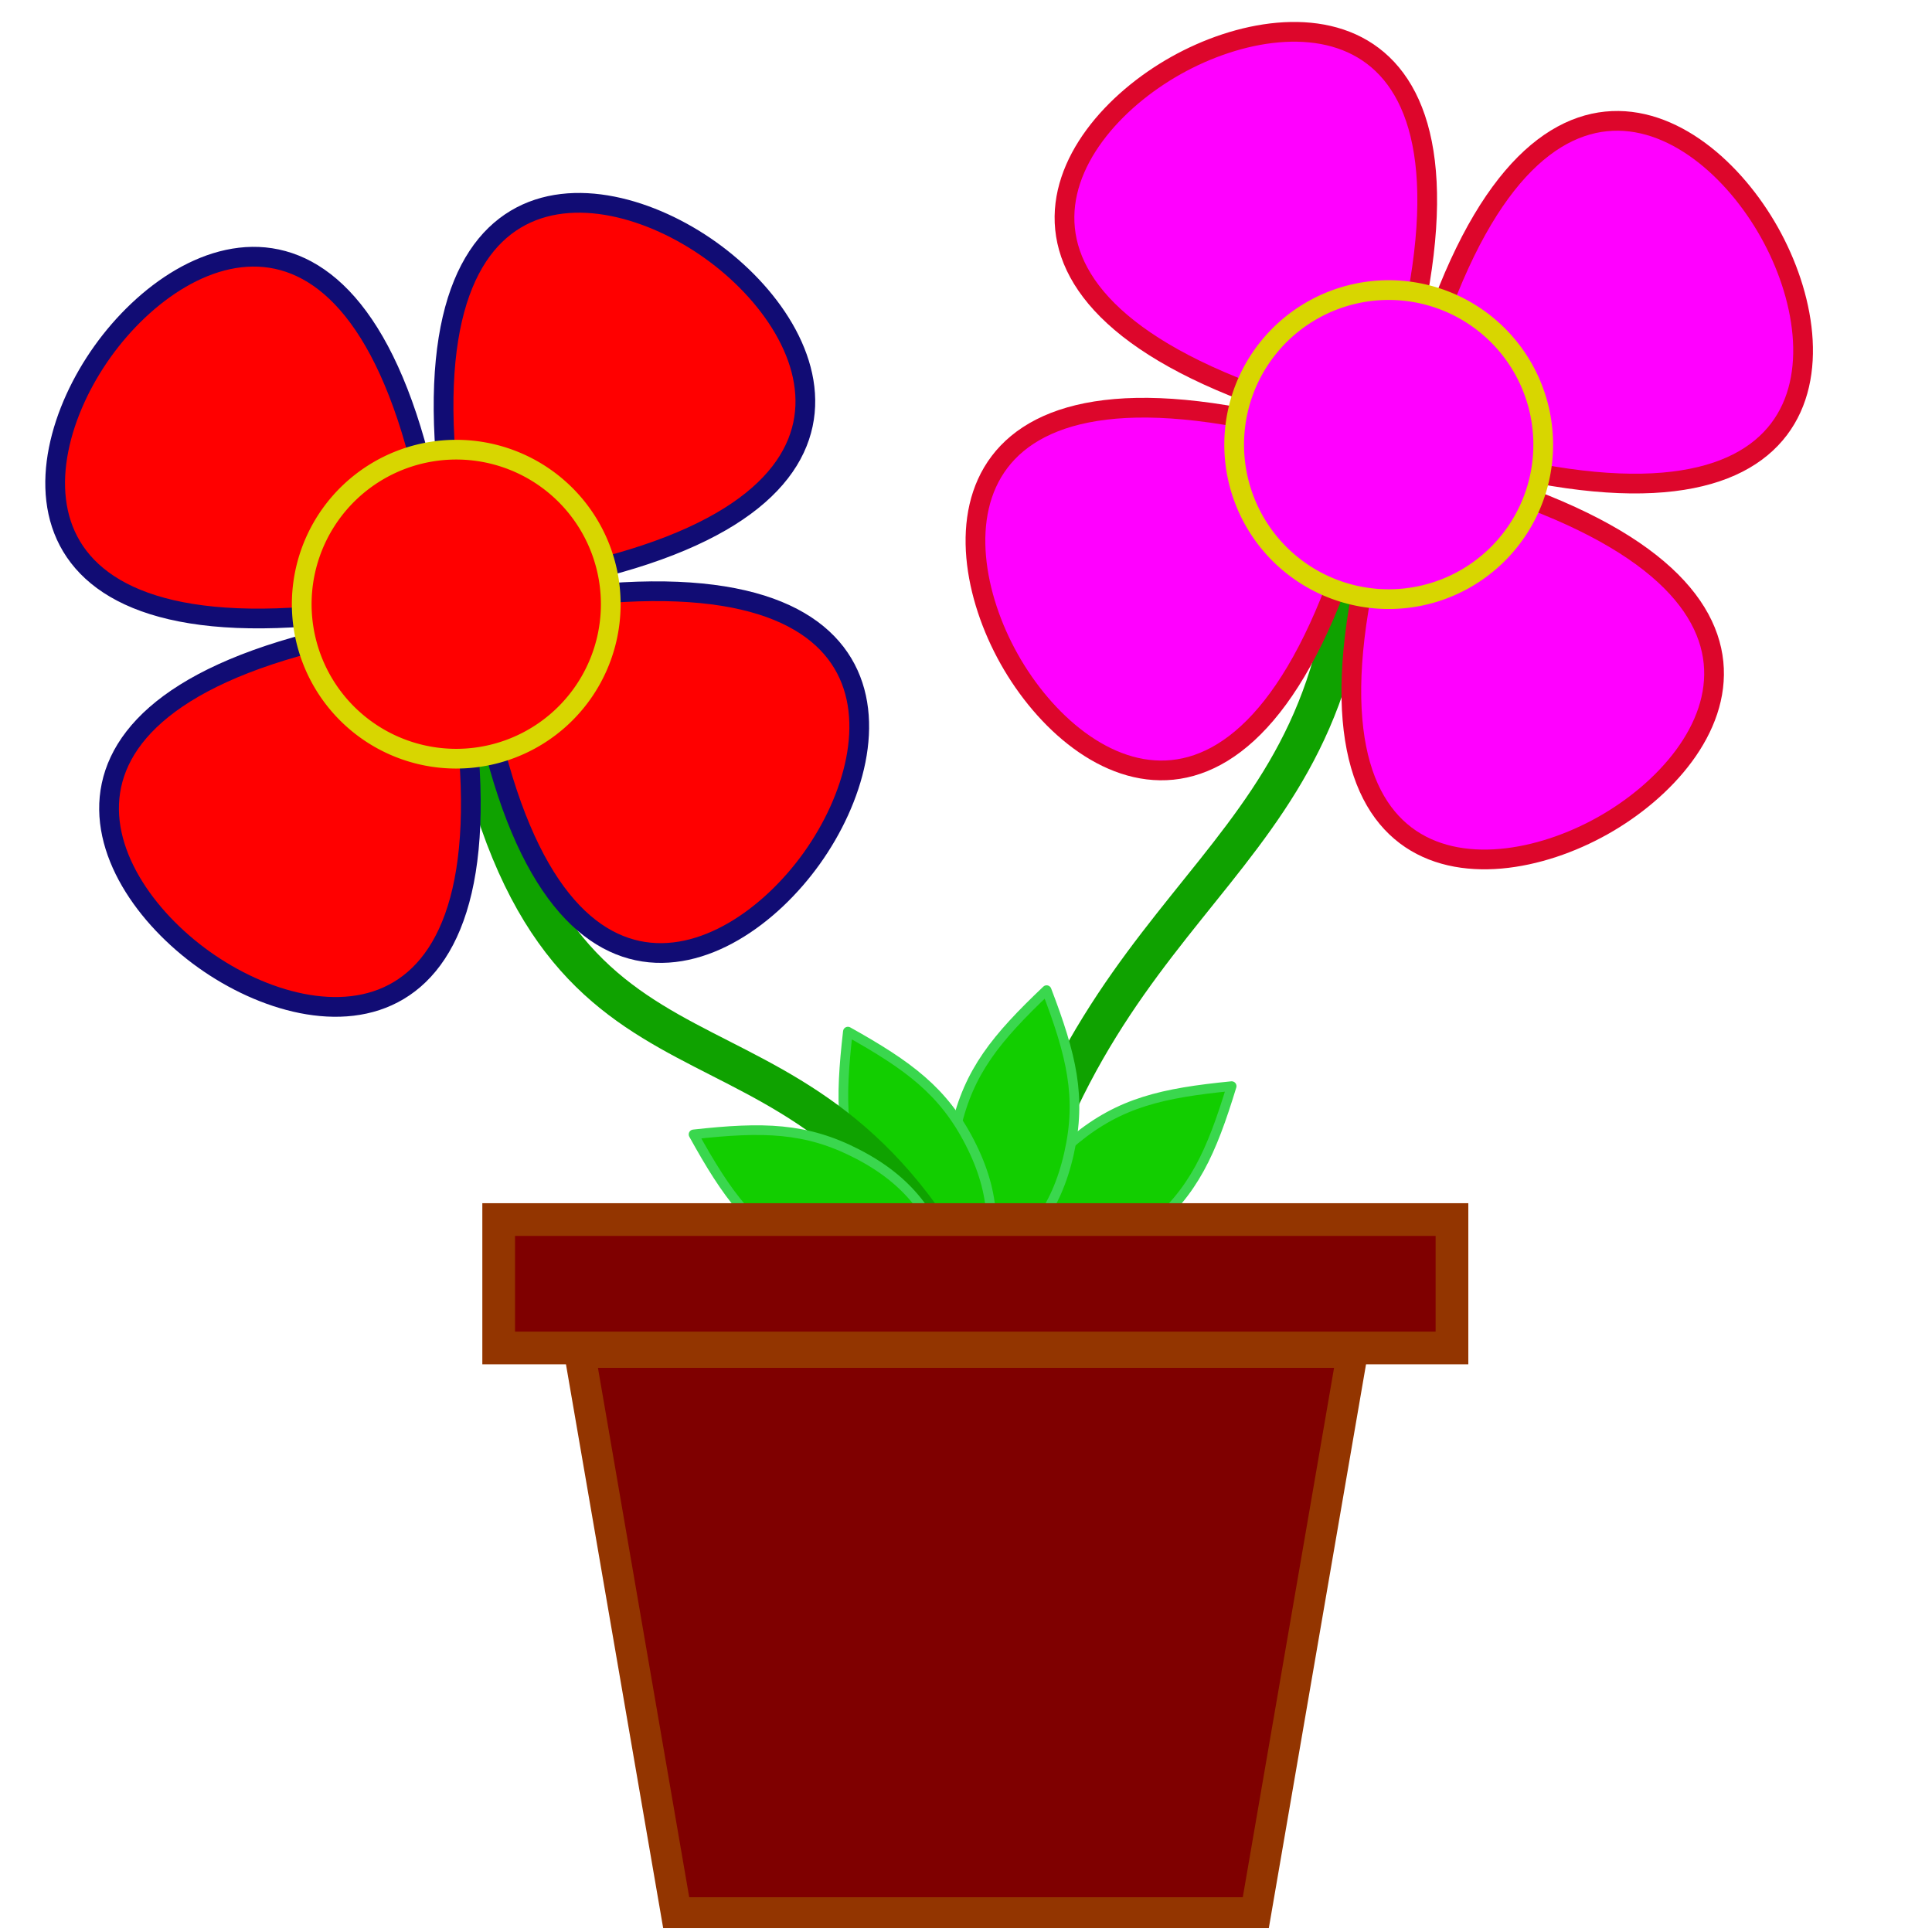
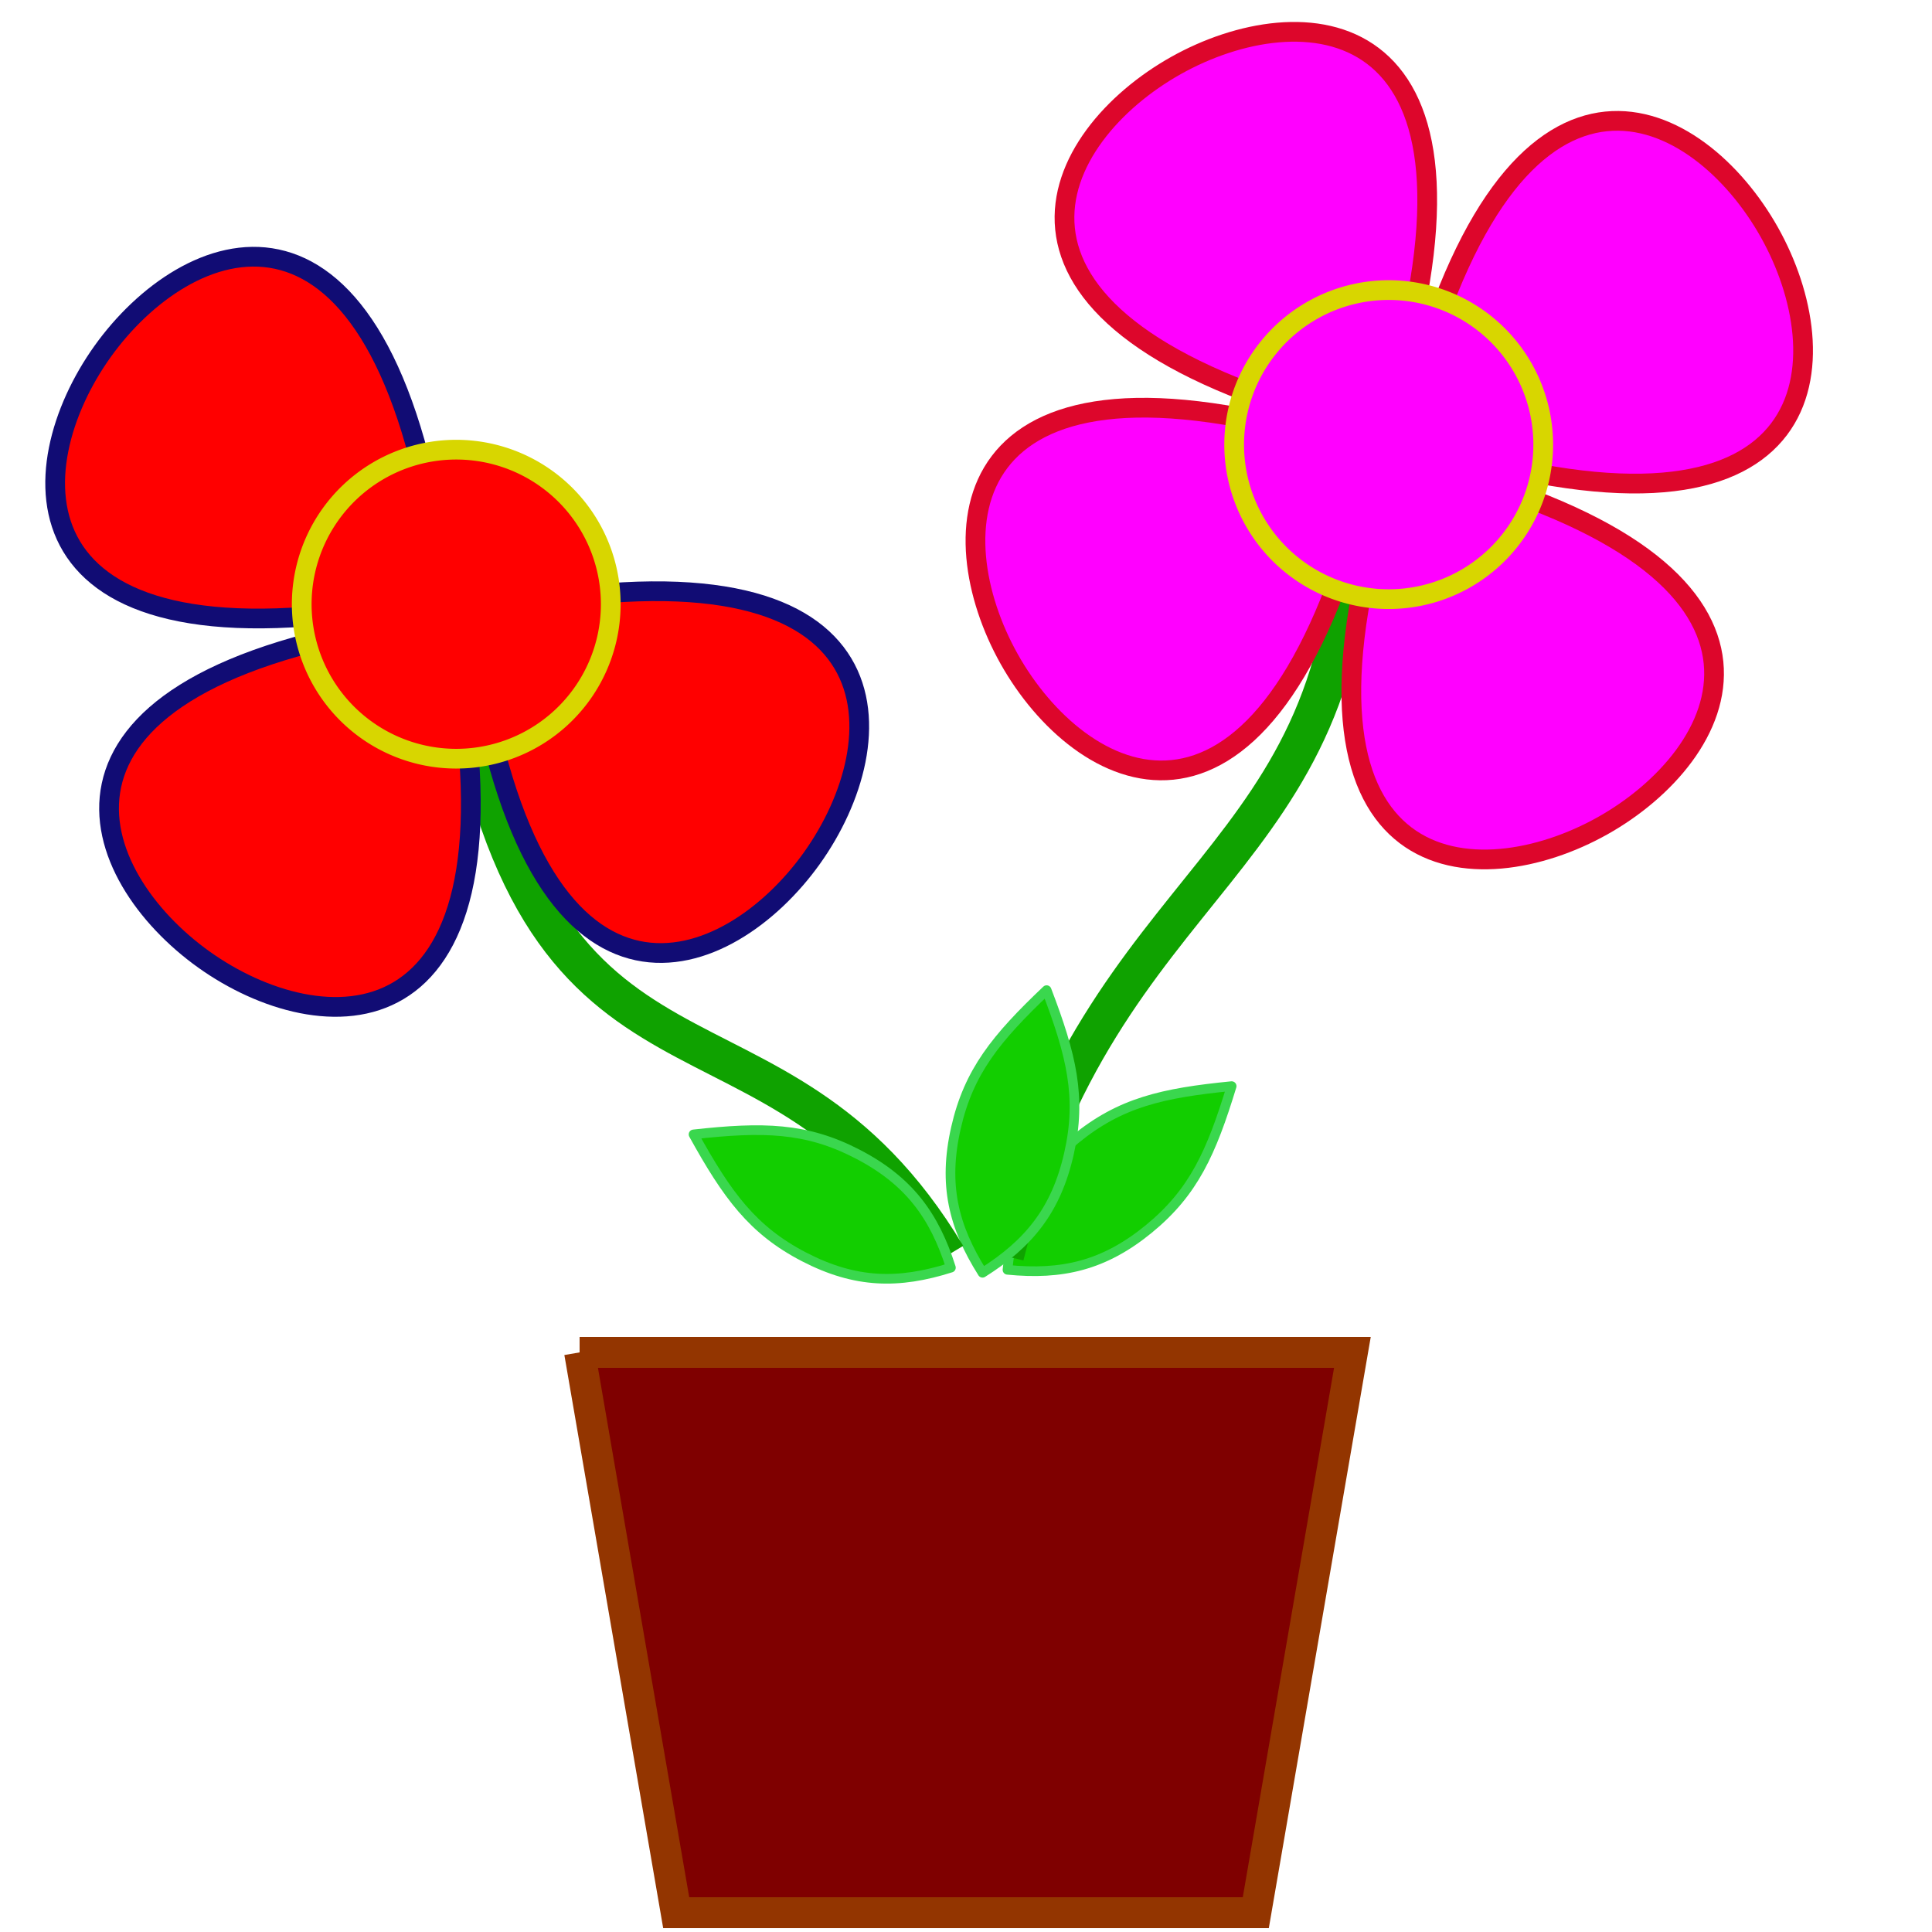
<svg xmlns="http://www.w3.org/2000/svg" width="354.331" height="354.331">
  <title>flower7</title>
  <defs>
    <linearGradient id="linearGradient12163">
      <stop stop-color="white" id="stop12165" offset="0" />
      <stop stop-color="yellow" id="stop12167" offset="1" />
    </linearGradient>
  </defs>
  <g>
    <title>Layer 1</title>
    <g externalResourcesRequired="false" id="layer1">
      <path fill="#12ce00" fill-rule="evenodd" stroke="#3ad74e" stroke-width="1.772" stroke-linejoin="round" stroke-miterlimit="4" id="path21269" d="m184.775,232.885c0.99,-9.973 4.225,-17.205 12.448,-23.943c8.222,-6.737 15.949,-8.488 28.663,-9.744c-3.731,12.219 -6.966,19.451 -15.188,26.188c-8.222,6.737 -15.949,8.488 -25.922,7.498z" />
      <path fill="none" fill-opacity="0.75" fill-rule="evenodd" stroke="#0fa200" stroke-width="7.087" stroke-miterlimit="4" id="path12173" d="m184.252,230.315c17.717,-70.866 63.78,-70.866 63.78,-138.189" />
      <g transform="matrix(0.983 0.276 -0.276 0.983 154.589 -96.71)" id="g11270">
        <path fill="#ff00ff" fill-rule="evenodd" stroke="#dd062b" stroke-width="3.543" stroke-miterlimit="4" d="m154.134,139.961c69.094,0 61.122,-35.433 42.963,-53.593c-18.159,-18.159 -53.593,-26.132 -53.593,42.963c0,1.772 3.1,6.644 3.543,7.087c0.443,0.443 5.315,3.543 7.087,3.543z" id="path10369" />
        <path fill="#ff00ff" fill-rule="evenodd" stroke="#dd062b" stroke-width="3.543" stroke-miterlimit="4" id="path11260" d="m143.504,154.134c0,69.094 35.433,61.122 53.593,42.963c18.159,-18.159 26.132,-53.593 -42.963,-53.593c-1.772,0 -6.644,3.1 -7.087,3.543c-0.443,0.443 -3.543,5.315 -3.543,7.087z" />
        <path fill="#ff00ff" fill-rule="evenodd" stroke="#dd062b" stroke-width="3.543" stroke-miterlimit="4" id="path11262" d="m129.331,143.504c-69.094,0 -61.122,35.433 -42.963,53.593c18.159,18.159 53.593,26.132 53.593,-42.963c0,-1.772 -3.1,-6.644 -3.543,-7.087c-0.443,-0.443 -5.315,-3.543 -7.087,-3.543z" />
        <path fill="#ff00ff" fill-rule="evenodd" stroke="#dd062b" stroke-width="3.543" stroke-miterlimit="4" d="m139.961,129.331c0,-69.094 -35.433,-61.122 -53.593,-42.963c-18.159,18.159 -26.132,53.593 42.963,53.593c1.772,0 6.644,-3.1 7.087,-3.543c0.443,-0.443 3.543,-5.315 3.543,-7.087z" id="path11264" />
        <path fill="#ff00ff" fill-rule="evenodd" stroke="#d8d600" stroke-width="3.543" stroke-linejoin="round" stroke-miterlimit="4" stroke-dashoffset="0" d="m169.34,141.583a27.757,27.757 0 1 1 -55.514,0a27.757,27.757 0 1 1 55.514,0z" id="path11276" />
        <path fill="#ff00ff" fill-rule="evenodd" stroke-width="7.087" stroke-linejoin="round" stroke-miterlimit="4" stroke-dashoffset="0" d="m157.759,133.246a20.045,20.045 0 1 1 -40.089,11.24a20.045,20.045 0 1 1 40.089,-11.24z" id="path16814" />
        <path fill="#ff00ff" fill-rule="evenodd" stroke-width="7.087" stroke-linejoin="round" stroke-miterlimit="4" stroke-dashoffset="0" d="m151.077,135.12a13.363,13.363 0 1 1 -26.726,7.494a13.363,13.363 0 1 1 26.726,-7.494z" id="path17701" />
        <path fill="#ff00ff" fill-rule="evenodd" stroke-width="7.087" stroke-linejoin="round" stroke-miterlimit="4" stroke-dashoffset="0" d="m147.736,136.056a10.022,10.022 0 1 1 -20.045,5.62a10.022,10.022 0 1 1 20.045,-5.62z" id="path18588" />
-         <path fill="#ff00ff" fill-rule="evenodd" stroke-width="7.087" stroke-linejoin="round" stroke-miterlimit="4" stroke-dashoffset="0" d="m141.055,137.93a3.341,3.341 0 1 1 -6.682,1.873a3.341,3.341 0 1 1 6.682,-1.873z" id="path19475" />
      </g>
      <path fill="#12ce00" fill-rule="evenodd" stroke="#3ad74e" stroke-width="1.772" stroke-linejoin="round" stroke-miterlimit="4" d="m180.196,233.428c-5.344,-8.478 -7.232,-16.173 -4.881,-26.54c2.351,-10.367 7.374,-16.494 16.636,-25.294c4.56,11.934 6.448,19.629 4.097,29.995c-2.351,10.367 -7.374,16.494 -15.852,21.838z" id="path23041" />
-       <path fill="#12ce00" fill-rule="evenodd" stroke="#3ad74e" stroke-width="1.772" stroke-linejoin="round" stroke-miterlimit="4" d="m179.73,236.505c-9.538,-3.077 -15.922,-7.77 -20.767,-17.231c-4.845,-9.461 -4.922,-17.384 -3.46,-30.076c11.153,6.231 17.537,10.923 22.383,20.385c4.846,9.461 4.922,17.384 1.845,26.922z" id="path23045" />
      <path fill="none" fill-opacity="0.75" fill-rule="evenodd" stroke="#0fa200" stroke-width="7.087" stroke-miterlimit="4" d="m173.622,230.315c-31.89,-53.15 -74.409,-21.26 -88.583,-106.299" id="path21267" />
      <g id="g20362" transform="matrix(1.007 -0.168 0.168 1.007 -82.684 -7.98)">
-         <path fill="#ff0000" fill-rule="evenodd" stroke="#110c74" stroke-width="3.544" stroke-miterlimit="4" id="path20364" d="m154.134,139.961c69.094,0 61.122,-35.433 42.963,-53.593c-18.159,-18.159 -53.593,-26.132 -53.593,42.963c0,1.772 3.1,6.644 3.543,7.087c0.443,0.443 5.315,3.543 7.087,3.543z" />
        <path fill="#ff0000" fill-rule="evenodd" stroke="#110c74" stroke-width="3.544" stroke-miterlimit="4" d="m143.504,154.134c0,69.094 35.433,61.122 53.593,42.963c18.159,-18.159 26.132,-53.593 -42.963,-53.593c-1.772,0 -6.644,3.1 -7.087,3.543c-0.443,0.443 -3.543,5.315 -3.543,7.087z" id="path20366" />
        <path fill="#ff0000" fill-rule="evenodd" stroke="#110c74" stroke-width="3.544" stroke-miterlimit="4" d="m129.331,143.504c-69.094,0 -61.122,35.433 -42.963,53.593c18.159,18.159 53.593,26.132 53.593,-42.963c0,-1.772 -3.1,-6.644 -3.543,-7.087c-0.443,-0.443 -5.315,-3.543 -7.087,-3.543z" id="path20368" />
        <path fill="#ff0000" fill-rule="evenodd" stroke="#110c74" stroke-width="3.544" stroke-miterlimit="4" id="path20370" d="m139.961,129.331c0,-69.094 -35.433,-61.122 -53.593,-42.963c-18.159,18.159 -26.132,53.593 42.963,53.593c1.772,0 6.644,-3.1 7.087,-3.543c0.443,-0.443 3.543,-5.315 3.543,-7.087z" />
        <path fill="#ff0000" fill-rule="evenodd" stroke="#d8d600" stroke-width="3.543" stroke-linejoin="round" stroke-miterlimit="4" stroke-dashoffset="0" id="path20372" d="m169.34,141.583a27.757,27.757 0 1 1 -55.514,0a27.757,27.757 0 1 1 55.514,0z" />
        <path fill="#ff0000" fill-rule="evenodd" stroke-width="7.087" stroke-linejoin="round" stroke-miterlimit="4" stroke-dashoffset="0" id="path20374" d="m157.759,133.246a20.045,20.045 0 1 1 -40.089,11.24a20.045,20.045 0 1 1 40.089,-11.24z" />
        <path fill="#ff0000" fill-rule="evenodd" stroke-width="7.087" stroke-linejoin="round" stroke-miterlimit="4" stroke-dashoffset="0" id="path20376" d="m151.077,135.12a13.363,13.363 0 1 1 -26.726,7.494a13.363,13.363 0 1 1 26.726,-7.494z" />
-         <path fill="#ff0000" fill-rule="evenodd" stroke-width="7.087" stroke-linejoin="round" stroke-miterlimit="4" stroke-dashoffset="0" id="path20378" d="m147.736,136.056a10.022,10.022 0 1 1 -20.045,5.62a10.022,10.022 0 1 1 20.045,-5.62z" />
        <path fill="#ff0000" fill-rule="evenodd" stroke-width="7.087" stroke-linejoin="round" stroke-miterlimit="4" stroke-dashoffset="0" id="path20380" d="m141.055,137.93a3.341,3.341 0 1 1 -6.682,1.873a3.341,3.341 0 1 1 6.682,-1.873z" />
      </g>
      <path fill="#12ce00" fill-rule="evenodd" stroke="#3ad74e" stroke-width="1.772" stroke-linejoin="round" stroke-miterlimit="4" id="path23043" d="m174.395,232.489c-9.552,3.034 -17.474,2.922 -26.913,-1.966c-9.439,-4.888 -14.103,-11.293 -20.284,-22.474c12.698,-1.405 20.62,-1.293 30.06,3.595c9.439,4.888 14.103,11.293 17.138,20.845z" />
-       <rect fill="#7f0000" fill-rule="evenodd" stroke="#933500" stroke-width="5.998" stroke-miterlimit="4" stroke-dashoffset="0" y="223.668" x="91.459" height="23.55" width="174.833" id="rect23047" />
-       <path fill="#7f0000" fill-rule="evenodd" stroke="#933500" stroke-width="5.669" stroke-miterlimit="4" id="path24819" d="m106.299,248.031l17.717,102.756l106.299,0l17.717,-102.756l-141.732,0z" />
+       <path fill="#7f0000" fill-rule="evenodd" stroke="#933500" stroke-width="5.669" stroke-miterlimit="4" id="path24819" d="m106.299,248.031l17.717,102.756l106.299,0l17.717,-102.756l-141.732,0" />
    </g>
  </g>
</svg>